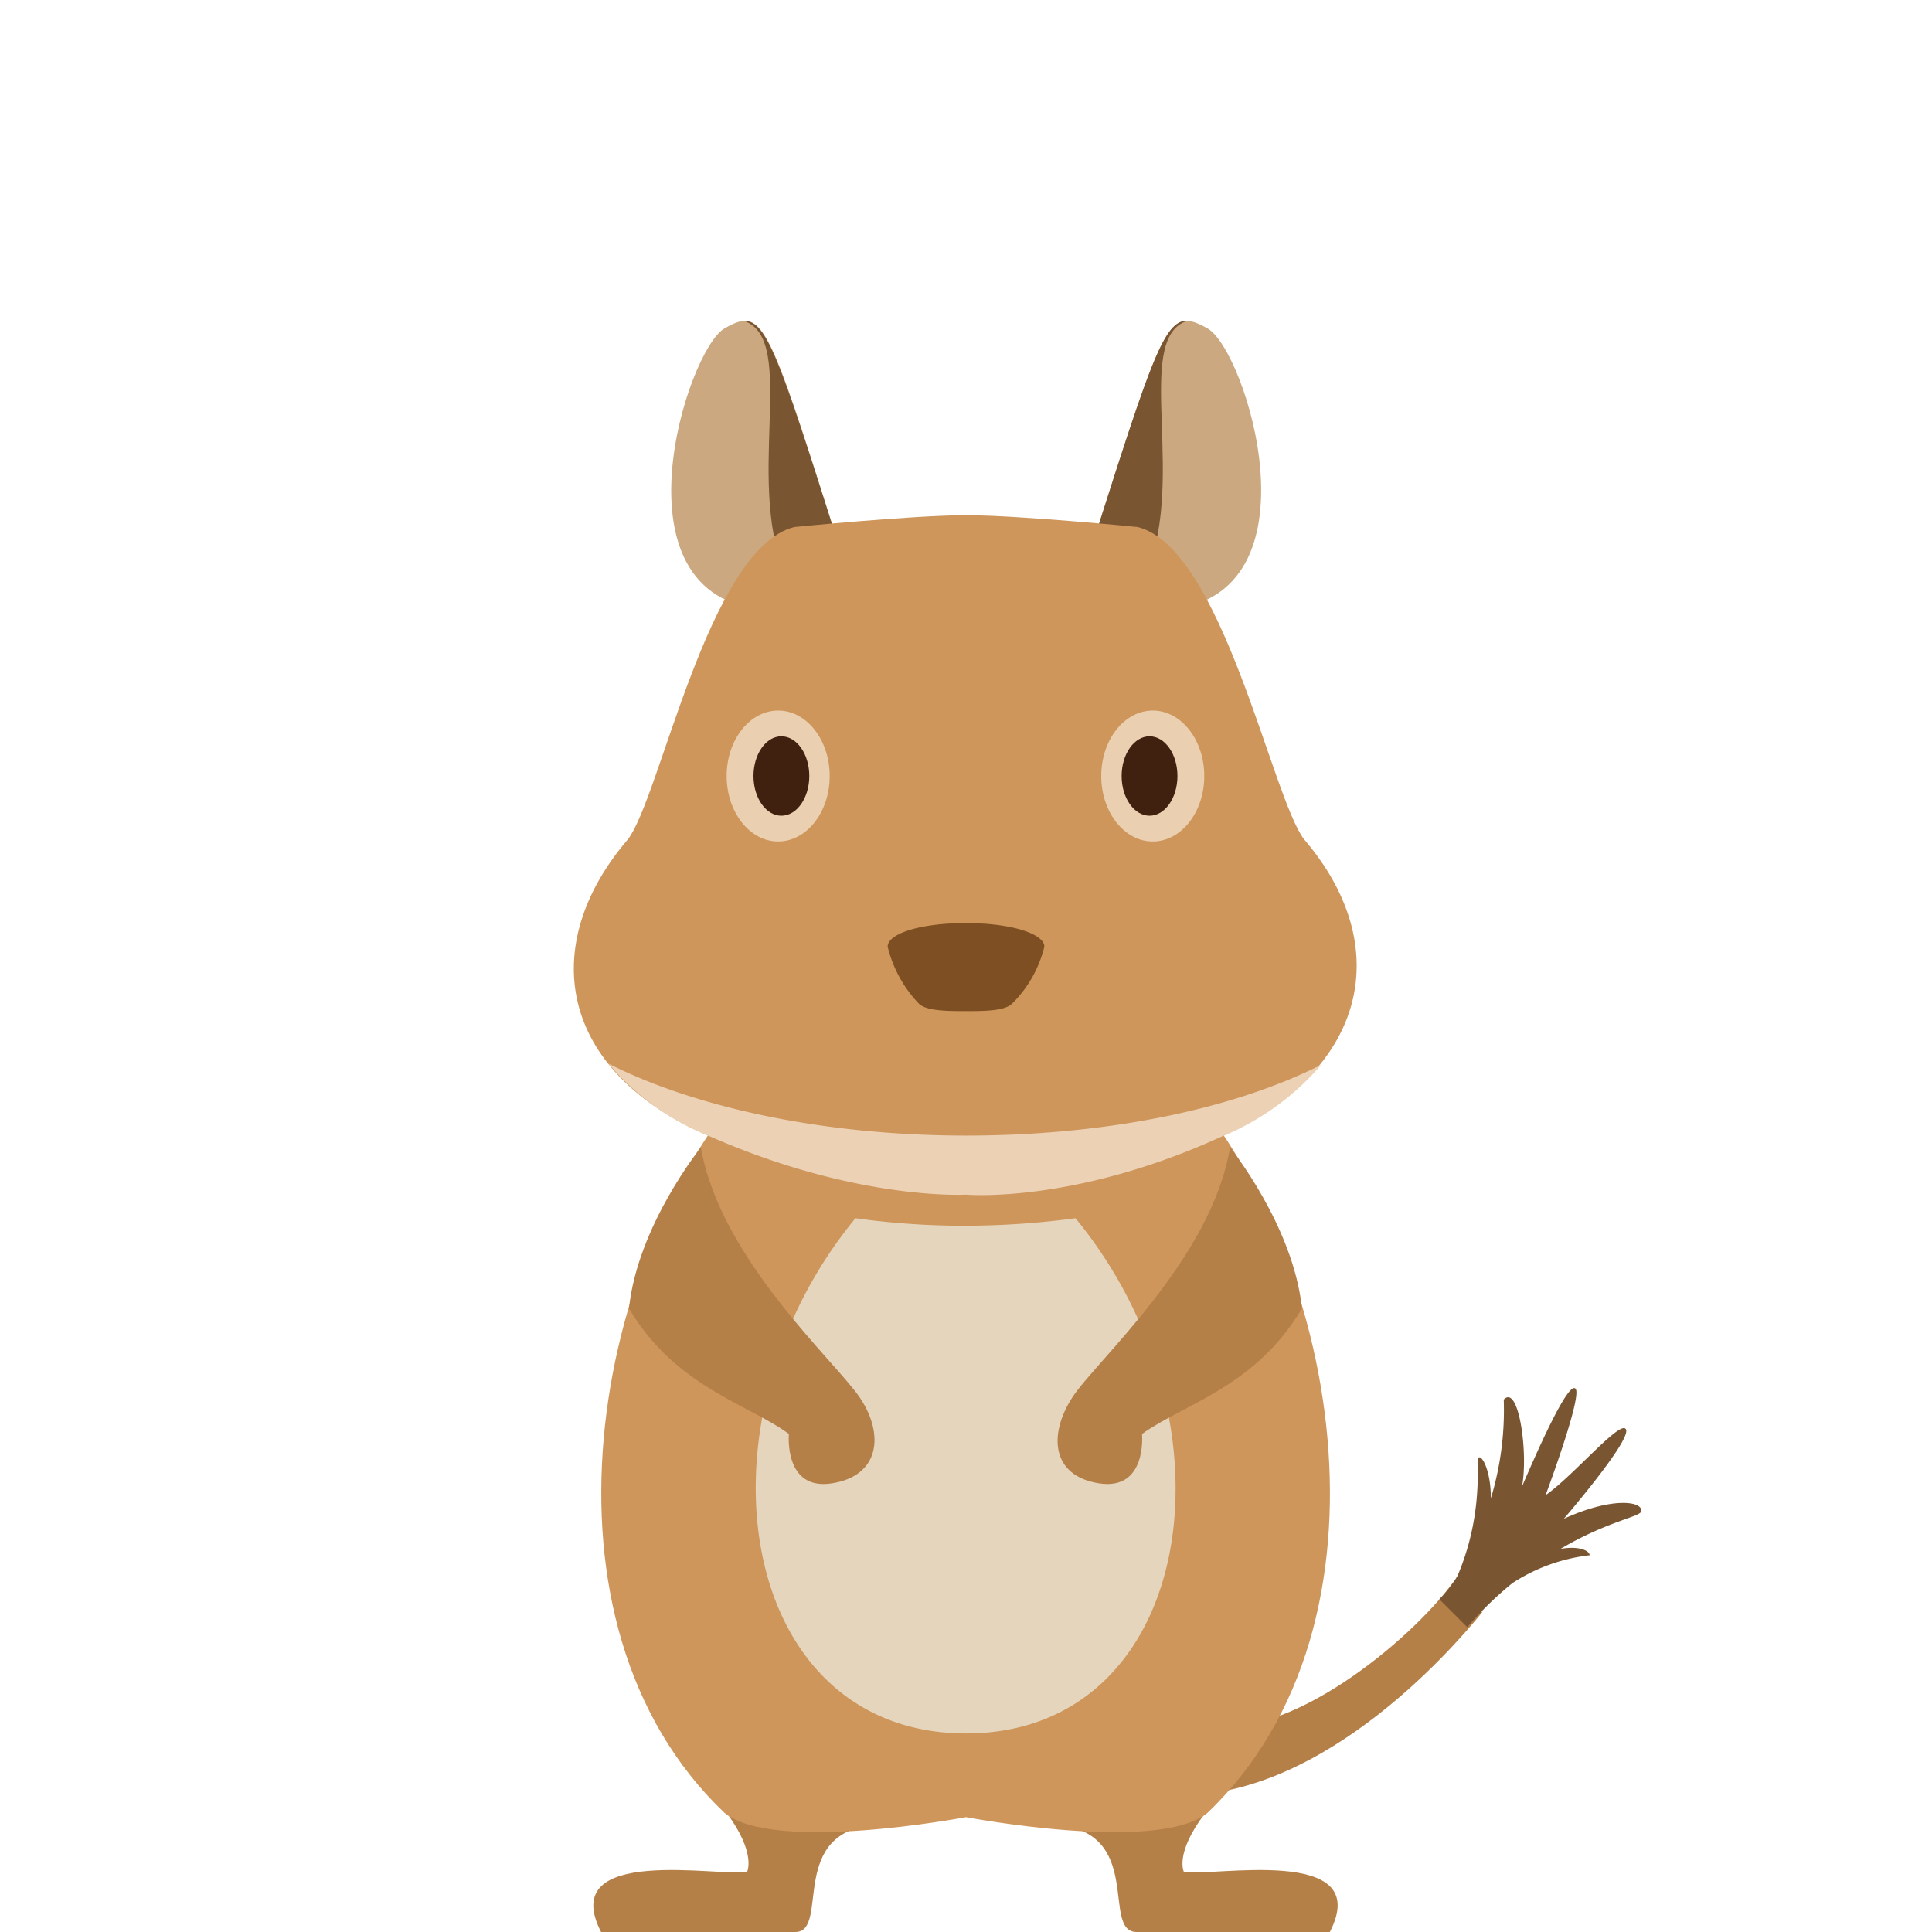
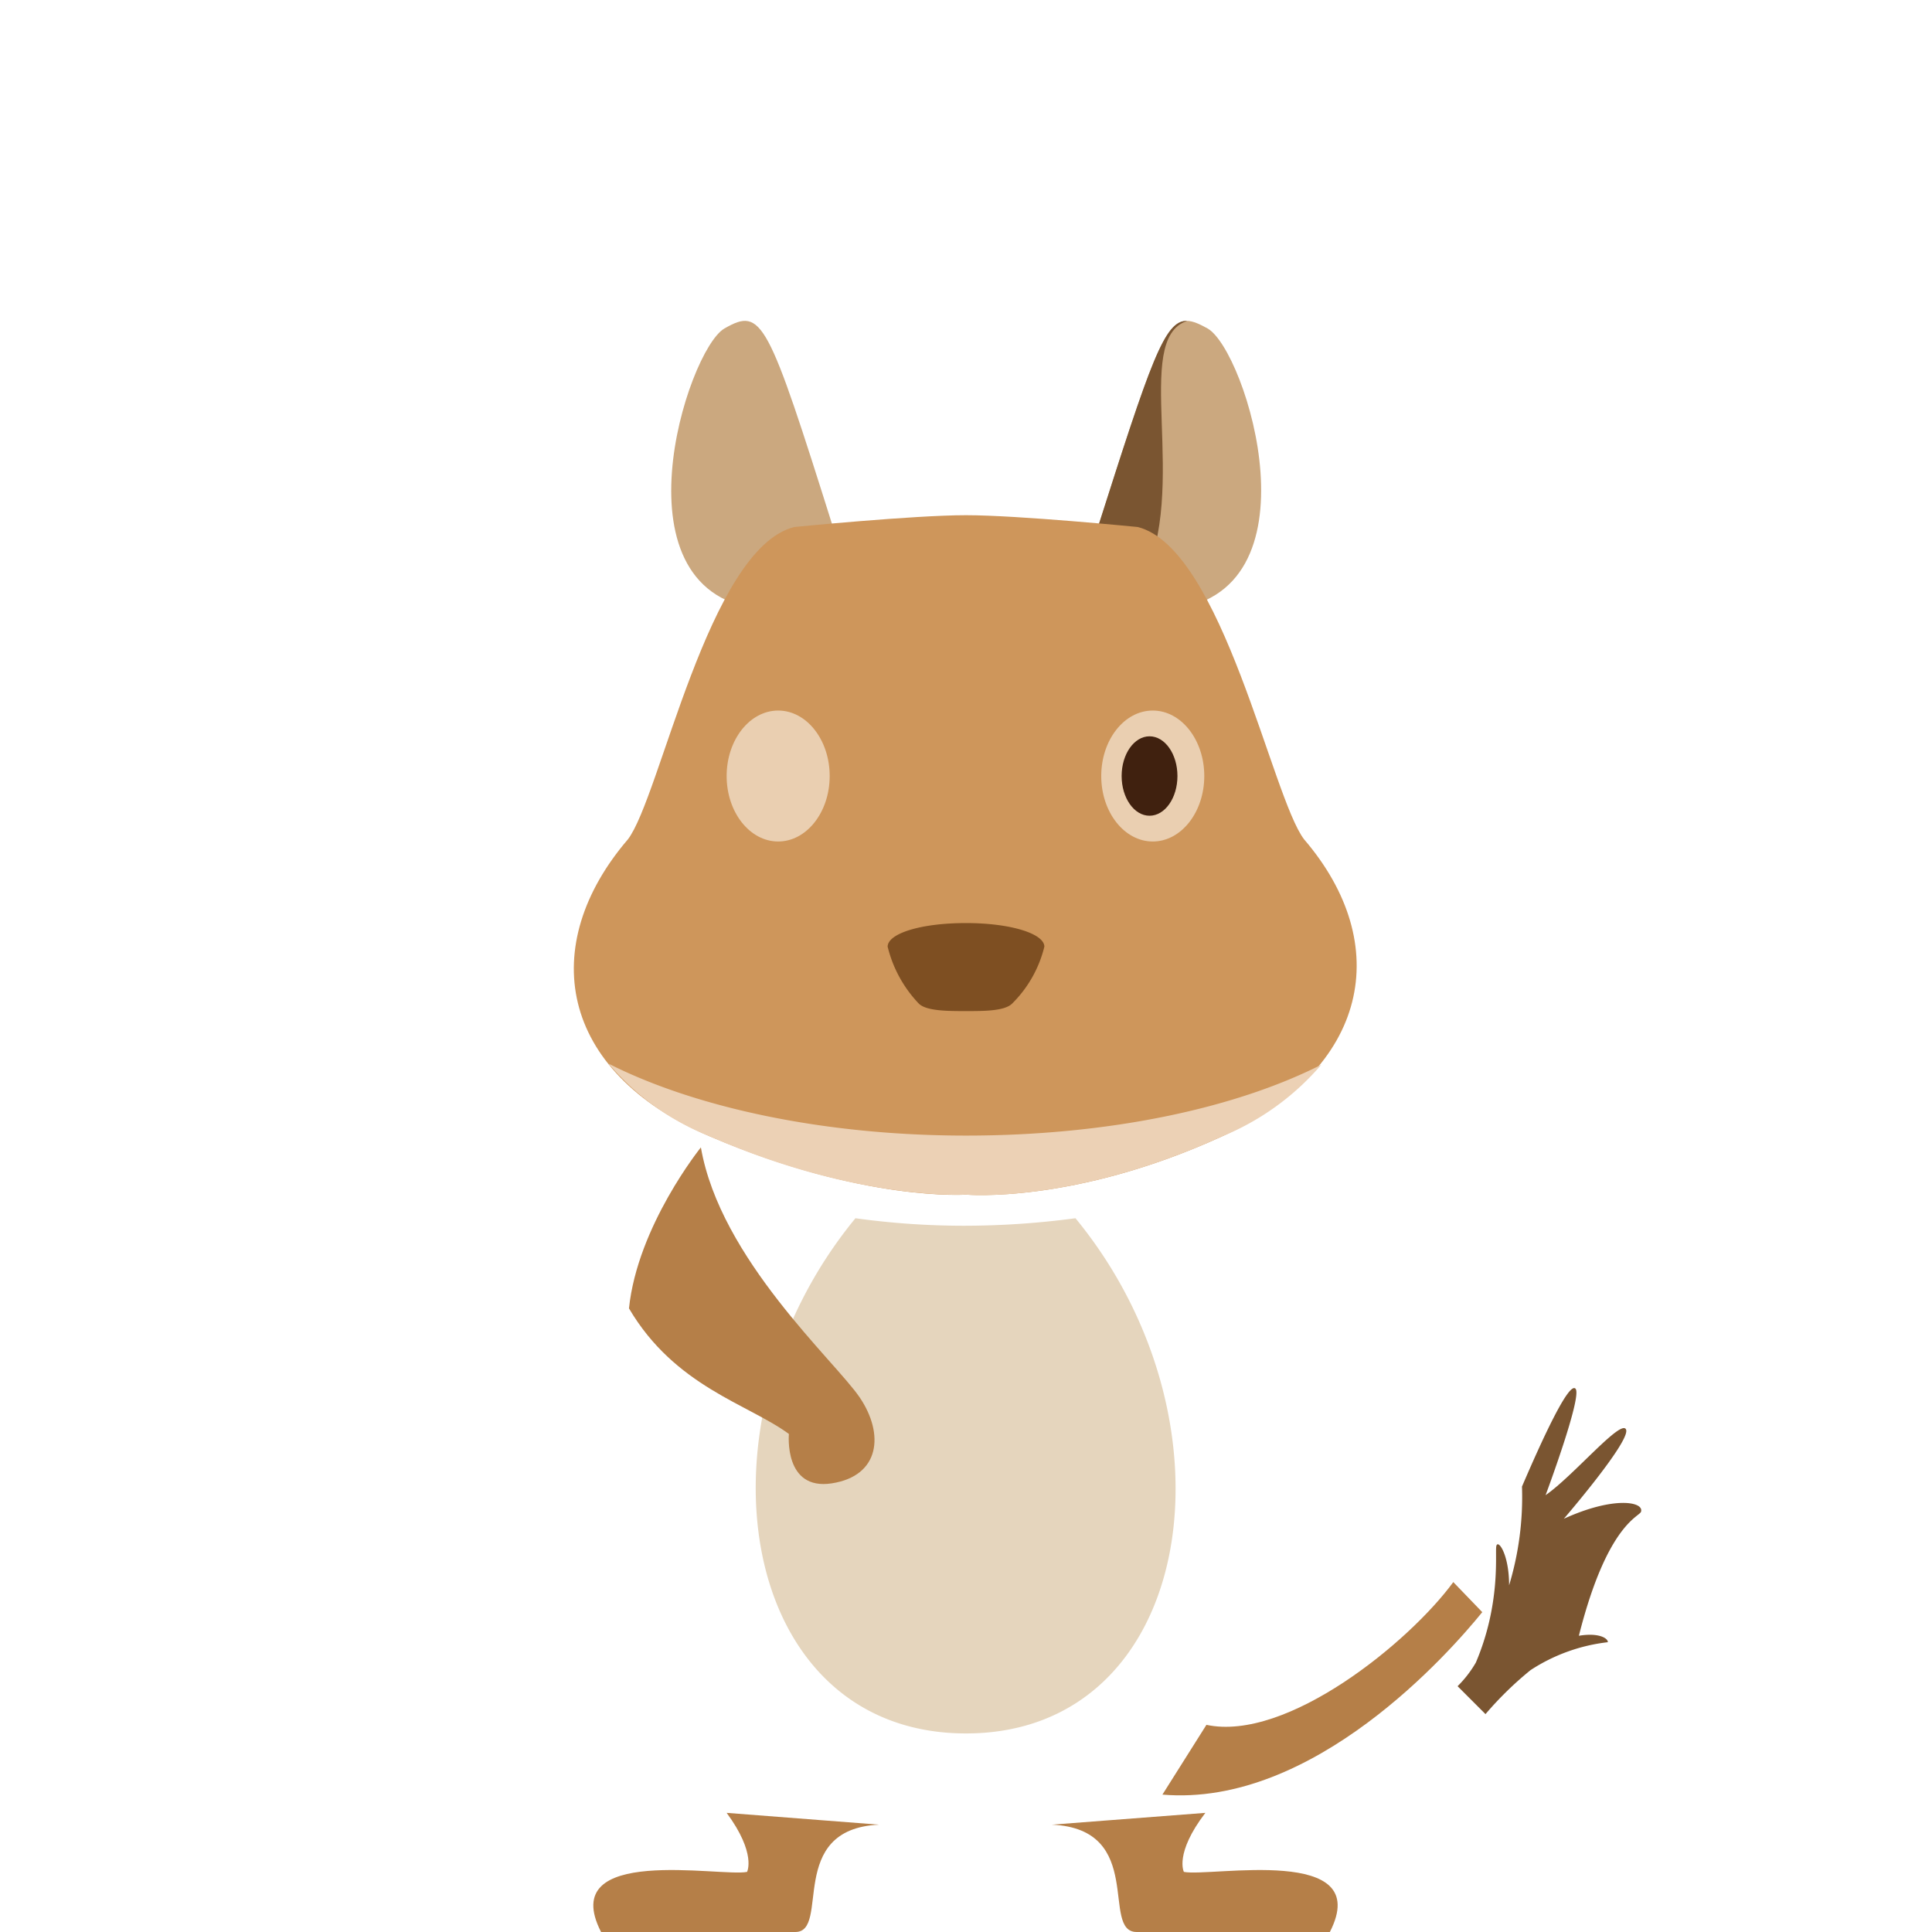
<svg xmlns="http://www.w3.org/2000/svg" viewBox="0 0 180 180">
  <path d="M67.7,168.9c2.8,3.8,1.9,5.5,1.9,5.5-2.4.5-17.8-2.6-13.6,5.6H74.1c3.3,0-.9-9.6,7.8-10Z" fill="#b57f48" />
  <path d="M112.3,168.9c-2.9,3.8-2,5.5-2,5.5,2.5.5,17.8-2.6,13.6,5.6h-18c-3.4,0,.9-9.6-7.9-10Z" fill="#b57f48" />
  <path d="M138.1,150.2c-3,3.7-15.7,18.2-29.8,17l4.1-6.5c7.5,1.6,18.9-7.7,23-13.3Z" fill="#b57f48" />
-   <path d="M90,169.3s17.9,3.4,22.5-.4c18.6-17.8,12.1-52.5-2.7-68.5H70.2c-14.9,16-21.4,50.7-2.7,68.5C72.1,172.7,90,169.3,90,169.3Z" fill="#ce965b" />
  <path d="M100.2,113.5c15.7,19.1,11.1,48-10.2,48s-26-28.9-10.3-48a73.9,73.9,0,0,0,10.1.7A78.6,78.6,0,0,0,100.2,113.5Z" fill="#e5d5bd" />
  <path d="M65.3,106.9c1.8,10.4,12.5,19.9,14.8,23.3s1.9,7.3-2.6,8-4-4.6-4-4.6c-3.8-2.8-10.6-4.4-14.9-11.7C59.4,114.2,65.3,106.9,65.3,106.9Z" fill="#b57f48" />
-   <path d="M114.6,106.9c-1.7,10.4-12.5,19.9-14.7,23.3s-2,7.3,2.5,8,4-4.6,4-4.6c3.9-2.8,10.6-4.4,14.9-11.7C120.5,114.2,114.6,106.9,114.6,106.9Z" fill="#b57f48" />
-   <path d="M152.9,140.8c.2-.9-2.6-1.4-7.2.7,0,0,6.2-7.2,5.8-8.3s-4.9,4.3-7.5,6.1c0,0,3.4-9.1,2.8-9.9s-3.2,4.9-5,9.1c.6-3.1-.3-9.6-1.7-8.1a28.4,28.4,0,0,1-1.2,9.2c0-3-1.1-4.4-1.2-3.6s.4,5.4-1.9,10.8a10.5,10.5,0,0,1-1.7,2.2l2.6,2.6a32.1,32.1,0,0,1,4.2-4.1,16.6,16.6,0,0,1,7.2-2.6c0-.4-.9-.9-2.7-.6C149.8,141.7,152.9,141.3,152.9,140.8Z" fill="#7a5531" />
+   <path d="M152.9,140.8c.2-.9-2.6-1.4-7.2.7,0,0,6.2-7.2,5.8-8.3s-4.9,4.3-7.5,6.1c0,0,3.4-9.1,2.8-9.9s-3.2,4.9-5,9.1a28.4,28.4,0,0,1-1.2,9.2c0-3-1.1-4.4-1.2-3.6s.4,5.4-1.9,10.8a10.5,10.5,0,0,1-1.7,2.2l2.6,2.6a32.1,32.1,0,0,1,4.2-4.1,16.6,16.6,0,0,1,7.2-2.6c0-.4-.9-.9-2.7-.6C149.8,141.7,152.9,141.3,152.9,140.8Z" fill="#7a5531" />
  <path d="M102.2,49.4c6.3-19.7,6.7-20.8,10.3-18.8s10.8,25-3.7,26.2Z" fill="#cba87f" />
  <path d="M102.2,49.4l4.2,4.8c4.5-8.7-1-22.6,4.2-24.3C108.5,29.8,107.2,33.7,102.2,49.4Z" fill="#7a5531" />
  <path d="M77.7,49.4C71.5,29.7,71,28.6,67.5,30.6s-10.8,25,3.7,26.2Z" fill="#cba87f" />
-   <path d="M77.7,49.4l-4.2,4.8c-4.4-8.7,1-22.6-4.2-24.3C71.4,29.8,72.7,33.7,77.7,49.4Z" fill="#7a5531" />
  <path d="M90,48c-4.9,0-16,1.1-16,1.1-8,2-12.5,25.2-15.5,29.1-8.4,9.8-6.6,21.6,7.7,27.7S90,111.3,90,111.3s10,.9,23.8-5.4,16.1-17.9,7.7-27.7c-3-3.9-7.6-27.1-15.5-29.1C106,49.1,94.9,48,90,48Z" fill="#ce965b" />
  <path d="M56.7,99.1a23.8,23.8,0,0,0,9.5,6.8c13.7,6,23.8,5.4,23.8,5.4s10,.9,23.8-5.4a24.3,24.3,0,0,0,9.3-6.7c-8.1,4.1-19.9,6.6-33.1,6.6S64.8,103.2,56.7,99.1Z" fill="#ecd1b5" />
  <ellipse cx="72.5" cy="72.3" rx="4.8" ry="6.1" fill="#eacfb1" />
  <ellipse cx="107.4" cy="72.3" rx="4.8" ry="6.1" fill="#eacfb1" />
  <path d="M90,86c4.2,0,7.3,1,7.3,2.2a11.2,11.2,0,0,1-3,5.3c-.7.7-2.6.7-4.3.7s-3.7,0-4.4-.7a11.7,11.7,0,0,1-2.9-5.3C82.7,87,85.7,86,90,86Z" fill="#7e4f22" />
-   <ellipse cx="72.8" cy="72.3" rx="2.6" ry="3.7" fill="#40210f" />
  <ellipse cx="107.1" cy="72.3" rx="2.6" ry="3.7" fill="#40210f" />
</svg>